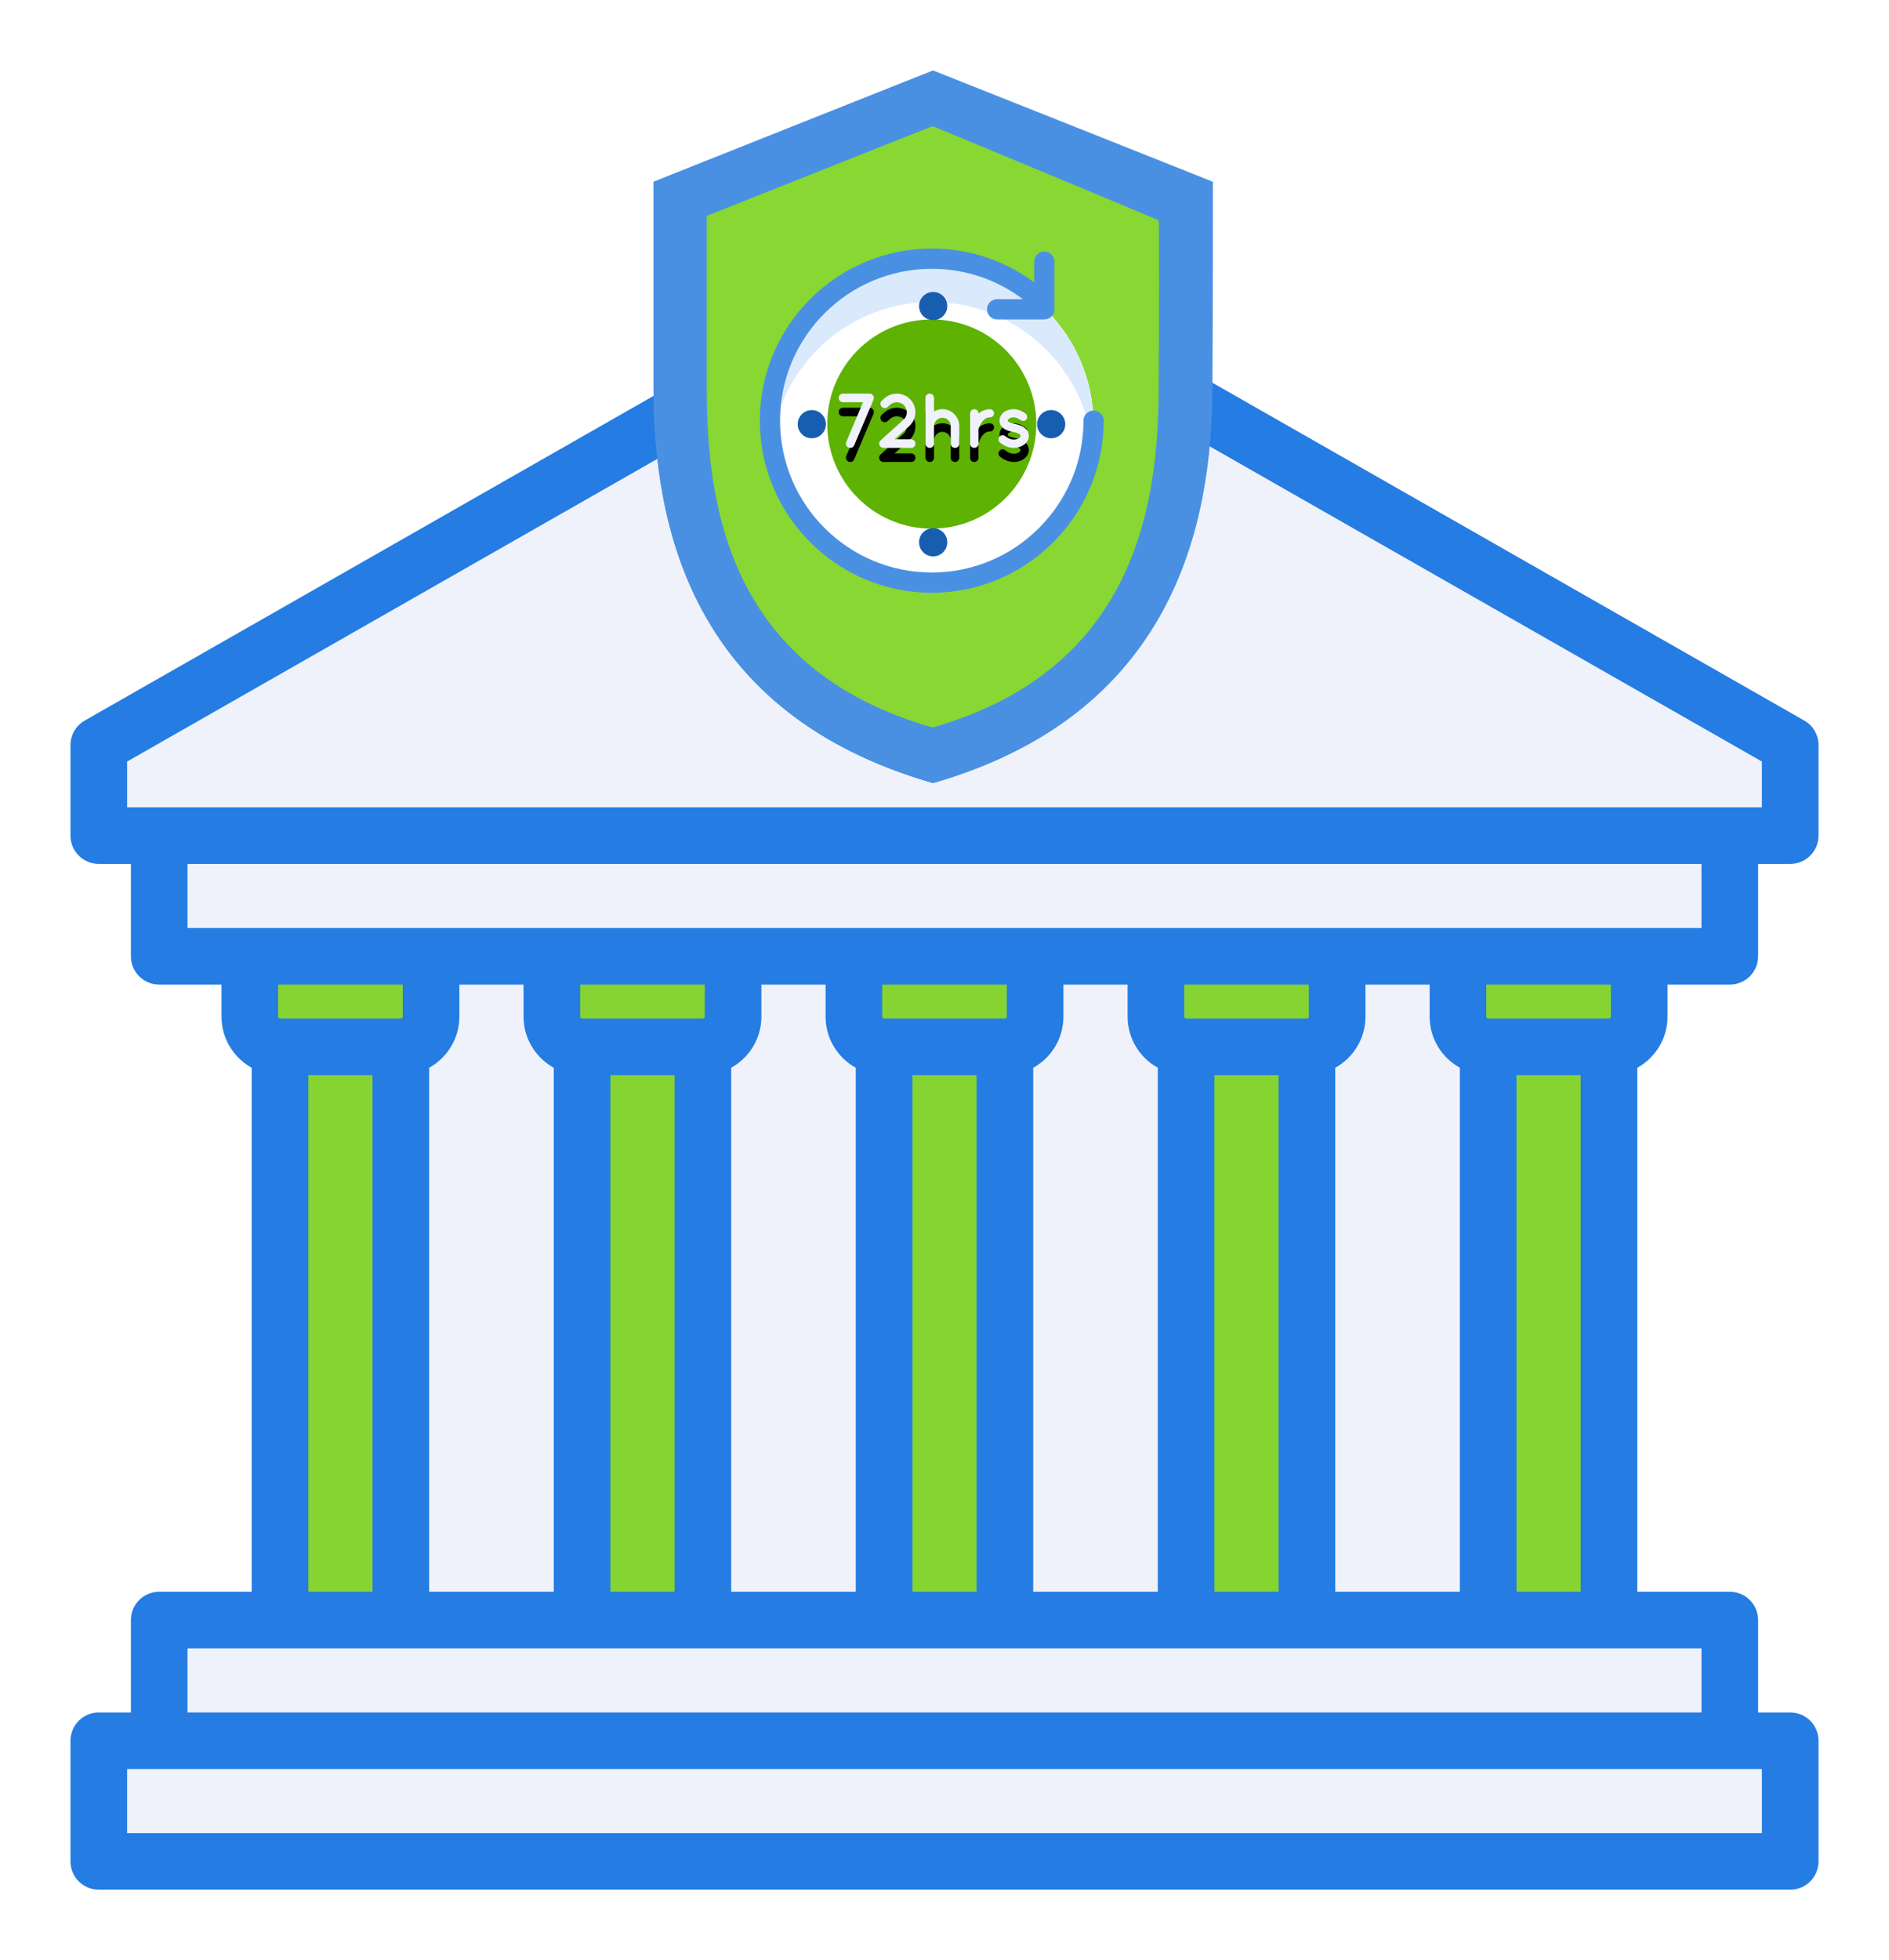
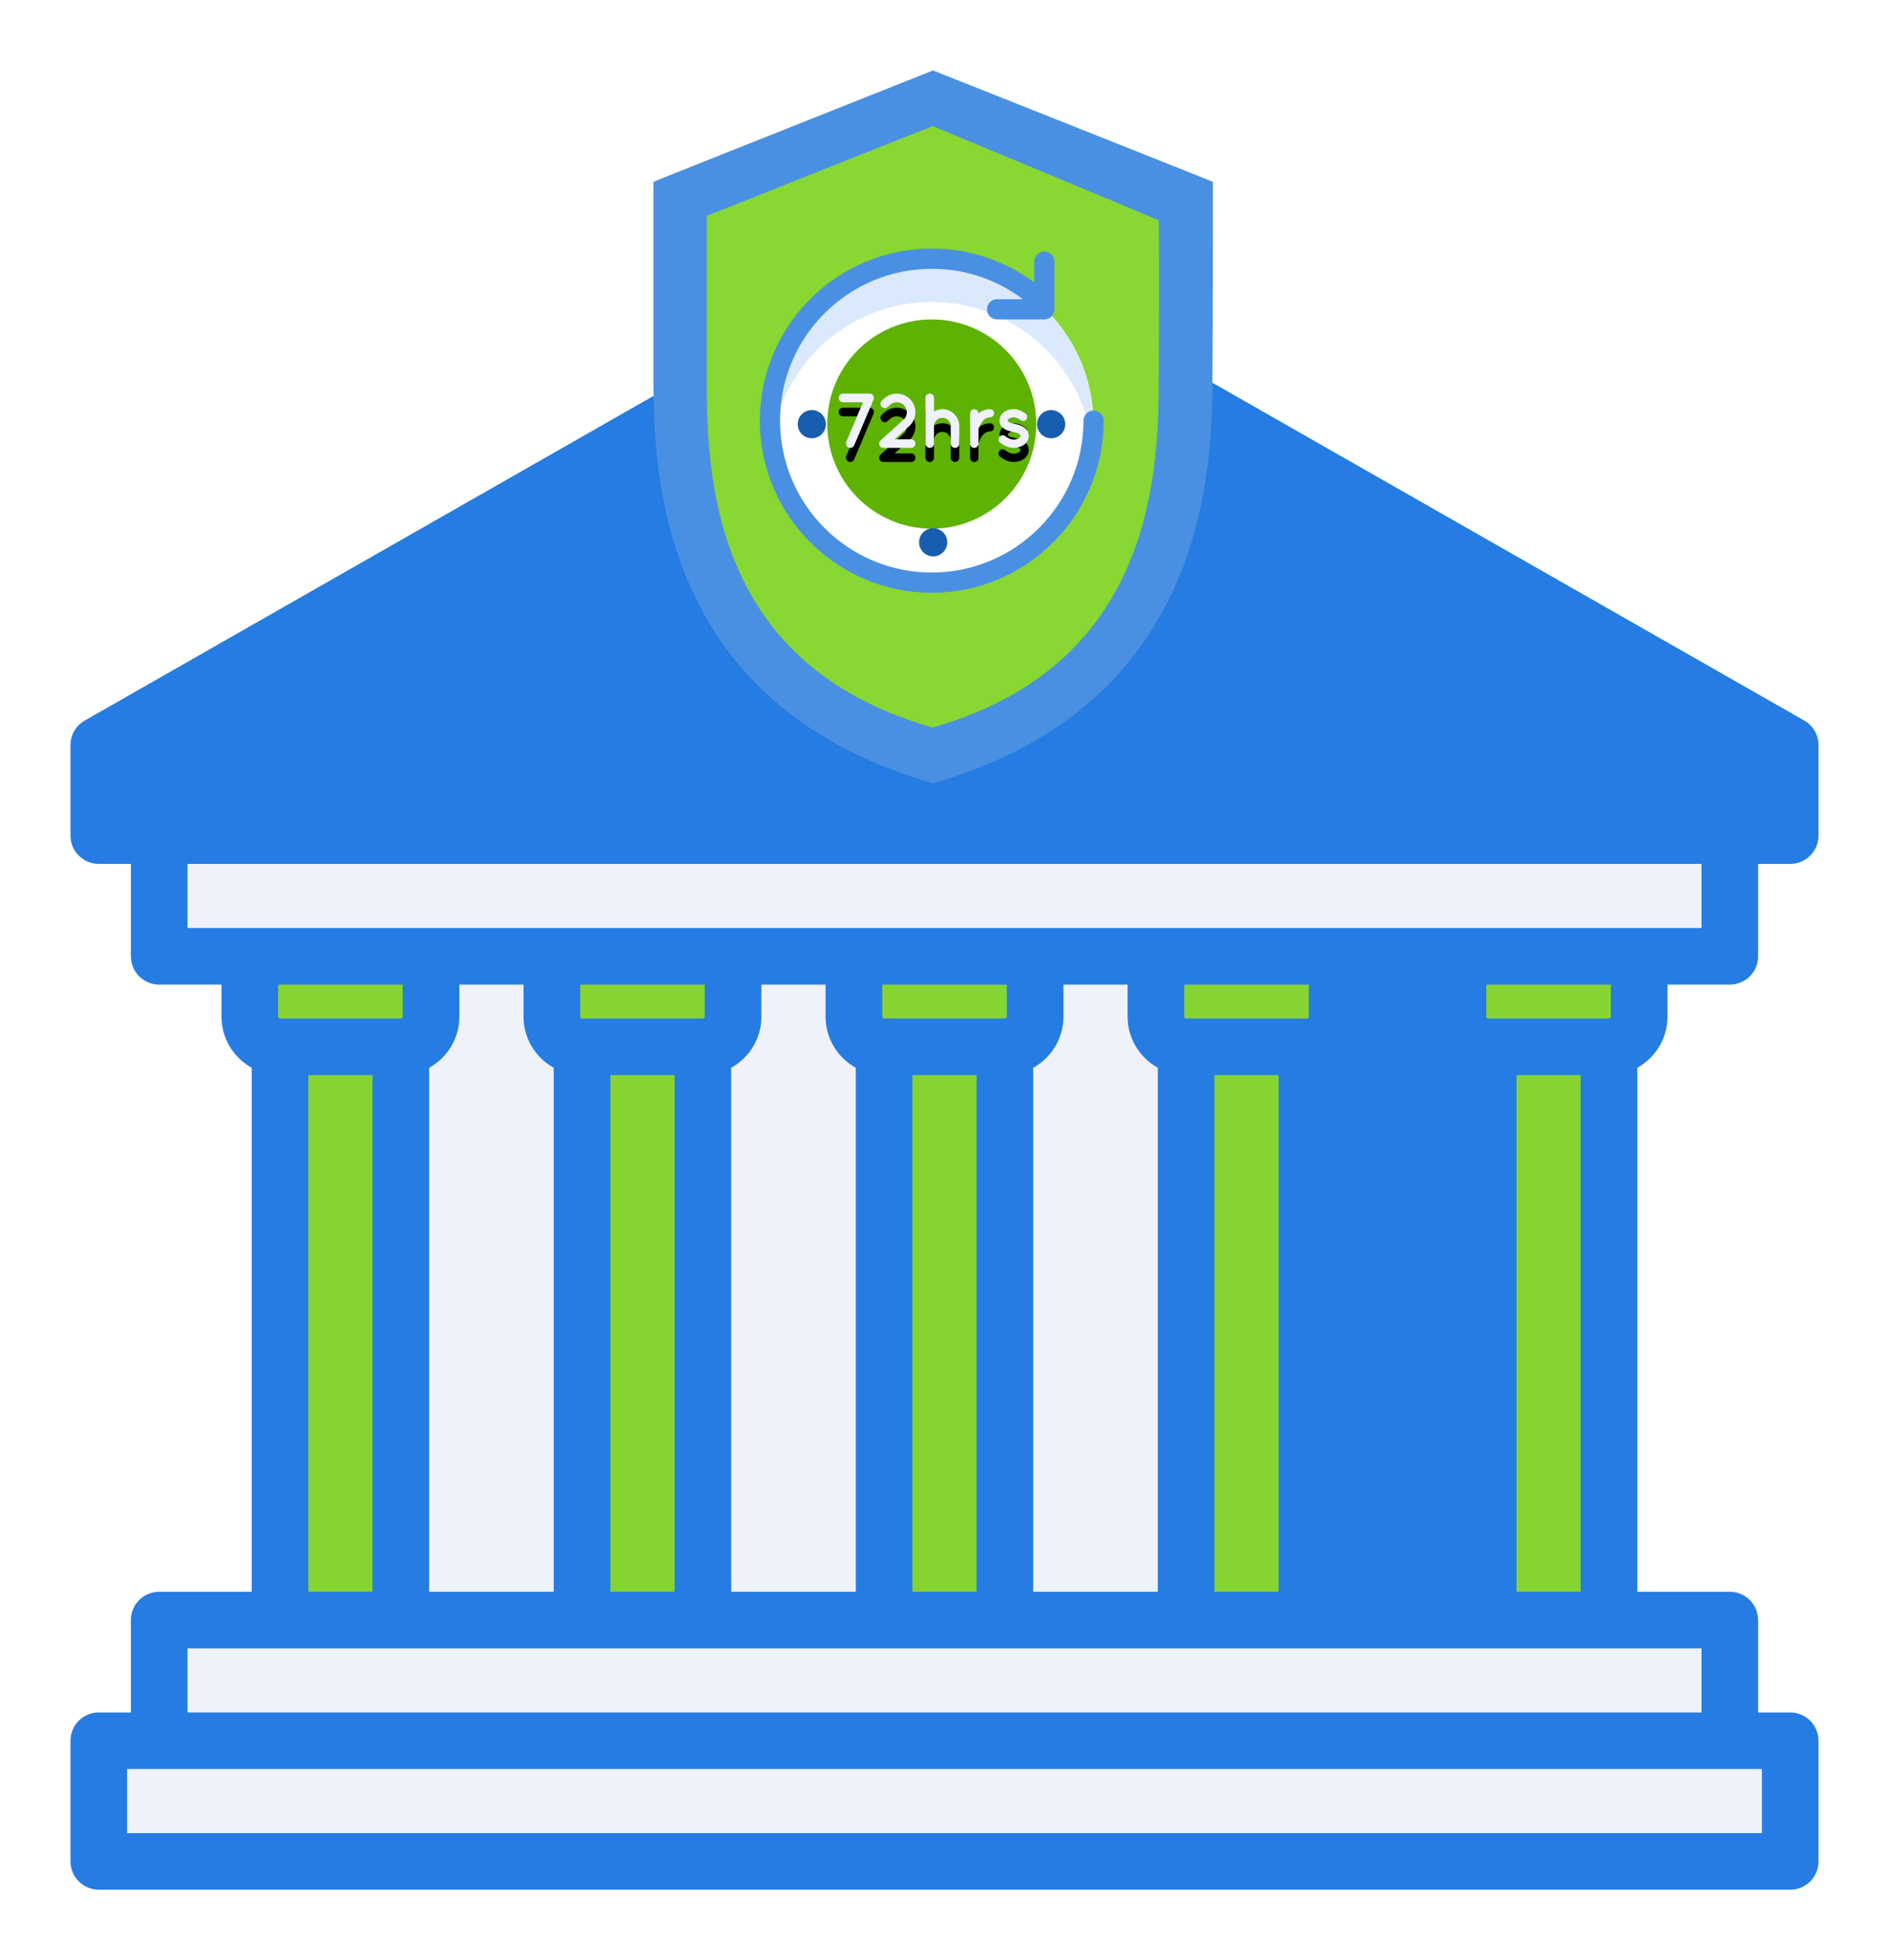
<svg xmlns="http://www.w3.org/2000/svg" xmlns:xlink="http://www.w3.org/1999/xlink" width="134px" height="139px" viewBox="0 0 134 139" version="1.1">
  <title>court</title>
  <desc>Created with Sketch.</desc>
  <defs>
    <filter x="-7.7%" y="-5.1%" width="115.3%" height="116.4%" filterUnits="objectBoundingBox" id="filter-1">
      <feOffset dx="0" dy="3" in="SourceAlpha" result="shadowOffsetOuter1" />
      <feGaussianBlur stdDeviation="2" in="shadowOffsetOuter1" result="shadowBlurOuter1" />
      <feColorMatrix values="0 0 0 0 0.486   0 0 0 0 0.478   0 0 0 0 0.478  0 0 0 0.5 0" type="matrix" in="shadowBlurOuter1" result="shadowMatrixOuter1" />
      <feMerge>
        <feMergeNode in="shadowMatrixOuter1" />
        <feMergeNode in="SourceGraphic" />
      </feMerge>
    </filter>
    <filter x="-2.8%" y="-2.1%" width="105.6%" height="106.5%" filterUnits="objectBoundingBox" id="filter-2">
      <feOffset dx="0" dy="1" in="SourceAlpha" result="shadowOffsetOuter1" />
      <feGaussianBlur stdDeviation="1" in="shadowOffsetOuter1" result="shadowBlurOuter1" />
      <feColorMatrix values="0 0 0 0 0.245   0 0 0 0 0.245   0 0 0 0 0.245  0 0 0 0.5 0" type="matrix" in="shadowBlurOuter1" result="shadowMatrixOuter1" />
      <feMerge>
        <feMergeNode in="shadowMatrixOuter1" />
        <feMergeNode in="SourceGraphic" />
      </feMerge>
    </filter>
    <filter x="-7.3%" y="-5.8%" width="114.7%" height="111.6%" filterUnits="objectBoundingBox" id="filter-3">
      <feOffset dx="0" dy="0" in="SourceAlpha" result="shadowOffsetOuter1" />
      <feGaussianBlur stdDeviation="1" in="shadowOffsetOuter1" result="shadowBlurOuter1" />
      <feColorMatrix values="0 0 0 0 0   0 0 0 0 0   0 0 0 0 0  0 0 0 0.5 0" type="matrix" in="shadowBlurOuter1" result="shadowMatrixOuter1" />
      <feMerge>
        <feMergeNode in="shadowMatrixOuter1" />
        <feMergeNode in="SourceGraphic" />
      </feMerge>
    </filter>
    <filter x="-12.1%" y="-12.1%" width="125.0%" height="125.3%" filterUnits="objectBoundingBox" id="filter-4">
      <feOffset dx="0" dy="0" in="SourceAlpha" result="shadowOffsetOuter1" />
      <feGaussianBlur stdDeviation="1" in="shadowOffsetOuter1" result="shadowBlurOuter1" />
      <feColorMatrix values="0 0 0 0 0   0 0 0 0 0   0 0 0 0 0  0 0 0 0.5 0" type="matrix" in="shadowBlurOuter1" result="shadowMatrixOuter1" />
      <feMerge>
        <feMergeNode in="shadowMatrixOuter1" />
        <feMergeNode in="SourceGraphic" />
      </feMerge>
    </filter>
    <path d="M8.107,10.65 C8.113,10.611 8.113,10.567 8.107,10.529 C8.102,10.518 8.102,10.512 8.096,10.501 C8.096,10.496 8.091,10.48 8.091,10.474 C8.079,10.463 8.074,10.458 8.068,10.447 C8.068,10.441 8.063,10.425 8.057,10.419 C8.052,10.414 8.046,10.408 8.041,10.397 C8.035,10.392 8.024,10.386 8.019,10.375 C8.013,10.364 8.008,10.359 7.997,10.353 L7.98,10.337 C7.942,10.32 7.903,10.298 7.865,10.293 C7.843,10.287 7.826,10.287 7.809,10.287 L5.919,10.287 C5.754,10.287 5.616,10.419 5.616,10.589 C5.616,10.754 5.754,10.897 5.919,10.897 L7.341,10.897 L6.151,13.717 C6.09,13.866 6.162,14.042 6.316,14.113 C6.355,14.129 6.399,14.135 6.432,14.135 C6.558,14.135 6.669,14.069 6.713,13.954 L8.091,10.705 C8.096,10.688 8.102,10.672 8.107,10.65 Z M10.755,13.525 L9.581,13.525 L10.623,12.585 C10.909,12.326 11.058,11.964 11.058,11.606 C11.058,11.293 10.948,10.969 10.717,10.721 C10.458,10.436 10.094,10.287 9.736,10.287 C9.421,10.287 9.096,10.397 8.848,10.628 L8.677,10.782 C8.551,10.897 8.545,11.084 8.655,11.211 C8.771,11.337 8.959,11.348 9.085,11.233 L9.256,11.079 C9.394,10.958 9.565,10.897 9.736,10.897 C9.928,10.897 10.121,10.969 10.265,11.128 C10.386,11.266 10.447,11.43 10.447,11.606 C10.447,11.804 10.375,11.991 10.215,12.134 L8.584,13.607 C8.463,13.723 8.451,13.91 8.567,14.036 C8.622,14.102 8.711,14.135 8.793,14.135 L10.755,14.135 C10.926,14.135 11.058,14.003 11.058,13.833 C11.058,13.662 10.926,13.525 10.755,13.525 Z M12.378,12.59 C12.384,12.266 12.643,12.002 12.968,11.997 C13.299,12.002 13.563,12.266 13.563,12.59 L13.563,13.833 C13.563,14.003 13.695,14.135 13.866,14.135 C14.037,14.135 14.169,14.003 14.169,13.833 L14.169,12.59 C14.169,11.931 13.635,11.387 12.968,11.387 C12.753,11.387 12.555,11.452 12.378,11.546 L12.378,10.589 C12.378,10.419 12.24,10.287 12.07,10.287 C11.904,10.287 11.766,10.419 11.766,10.589 L11.766,13.833 C11.766,13.86 11.772,13.888 11.777,13.91 C11.816,14.036 11.932,14.135 12.07,14.135 C12.24,14.135 12.378,14.003 12.378,13.833 L12.378,12.59 Z M16.343,11.392 C16.068,11.387 15.831,11.485 15.649,11.606 C15.61,11.634 15.566,11.678 15.533,11.716 L15.533,11.678 C15.533,11.518 15.395,11.392 15.23,11.392 C15.07,11.392 14.938,11.518 14.938,11.678 L14.938,13.844 C14.938,14.003 15.07,14.135 15.23,14.135 C15.395,14.135 15.533,14.003 15.533,13.844 L15.533,12.799 C15.561,12.722 15.627,12.513 15.759,12.337 C15.825,12.233 15.908,12.14 16.013,12.074 C16.106,12.002 16.217,11.969 16.343,11.969 C16.509,11.969 16.635,11.832 16.635,11.678 C16.635,11.518 16.509,11.392 16.343,11.392 Z M17.057,13.756 C17.278,13.932 17.608,14.129 18.038,14.135 C18.308,14.135 18.556,14.053 18.755,13.915 C18.953,13.772 19.102,13.547 19.102,13.277 C19.102,13.151 19.063,13.025 18.997,12.915 C18.903,12.761 18.755,12.656 18.606,12.59 C18.446,12.513 18.275,12.464 18.093,12.431 L18.088,12.431 L18.082,12.425 C17.895,12.392 17.751,12.343 17.68,12.293 C17.641,12.272 17.625,12.25 17.619,12.239 C17.608,12.222 17.608,12.217 17.608,12.195 C17.608,12.167 17.625,12.118 17.696,12.068 C17.768,12.013 17.889,11.969 18.027,11.969 C18.203,11.969 18.358,12.057 18.534,12.173 C18.672,12.266 18.854,12.228 18.942,12.096 C19.025,11.958 18.986,11.777 18.854,11.689 C18.677,11.568 18.407,11.387 18.027,11.387 C17.774,11.387 17.542,11.458 17.349,11.59 C17.167,11.727 17.024,11.942 17.024,12.195 C17.024,12.321 17.057,12.442 17.118,12.541 C17.217,12.689 17.349,12.788 17.498,12.86 C17.641,12.926 17.807,12.97 17.977,13.003 L17.983,13.003 C18.181,13.041 18.347,13.102 18.424,13.157 C18.468,13.184 18.49,13.206 18.495,13.222 C18.507,13.239 18.512,13.25 18.512,13.277 C18.512,13.321 18.49,13.376 18.413,13.442 C18.325,13.497 18.187,13.547 18.038,13.547 C17.823,13.552 17.575,13.426 17.432,13.305 C17.311,13.2 17.118,13.217 17.019,13.349 C16.919,13.47 16.936,13.657 17.057,13.756 Z" id="path-5" />
    <filter x="-14.8%" y="-26.0%" width="129.7%" height="204.0%" filterUnits="objectBoundingBox" id="filter-6">
      <feOffset dx="0" dy="1" in="SourceAlpha" result="shadowOffsetOuter1" />
      <feGaussianBlur stdDeviation="0.5" in="shadowOffsetOuter1" result="shadowBlurOuter1" />
      <feColorMatrix values="0 0 0 0 0   0 0 0 0 0   0 0 0 0 0  0 0 0 0.5 0" type="matrix" in="shadowBlurOuter1" />
    </filter>
  </defs>
  <g id="Banner" stroke="none" stroke-width="1" fill="none" fill-rule="evenodd" transform="translate(-767, -81)">
    <g id="court" filter="url(#filter-1)" transform="translate(772, 83)">
      <g id="courthouse" filter="url(#filter-2)" transform="translate(0, 10.601)">
        <path d="M113.287,55.49 L113.287,53.217 L117.706,53.217 C118.816,53.217 119.715,52.319 119.715,51.212 L119.715,44.66 L121.991,44.66 C123.101,44.66 124,43.762 124,42.654 L124,36.236 C124,35.516 123.614,34.851 122.988,34.494 L62.997,0.264 C62.379,-0.088 61.621,-0.088 61.003,0.264 L1.012,34.494 C0.386,34.851 0,35.516 0,36.236 L0,42.654 C0,43.762 0.899,44.66 2.009,44.66 L4.285,44.66 L4.285,51.212 C4.285,52.319 5.184,53.217 6.294,53.217 L10.713,53.217 L10.713,55.49 C10.713,57.049 11.579,58.407 12.855,59.115 L12.855,96.272 L6.294,96.272 C5.184,96.272 4.285,97.17 4.285,98.278 L4.285,104.83 L2.009,104.83 C0.899,104.83 0,105.728 0,106.836 L0,115.393 C0,116.501 0.899,117.399 2.009,117.399 L121.991,117.399 C123.101,117.399 124,116.501 124,115.393 L124,106.836 C124,105.728 123.101,104.83 121.991,104.83 L119.715,104.83 L119.715,98.278 C119.715,97.17 118.816,96.272 117.706,96.272 L111.145,96.272 L111.145,59.115 C112.421,58.407 113.287,57.049 113.287,55.49 Z" id="Path" fill="#257CE2" />
-         <path d="M89.719,96.272 L89.719,59.115 C90.995,58.407 91.862,57.049 91.862,55.49 L91.862,53.217 L96.415,53.217 L96.415,55.49 C96.415,57.049 97.281,58.407 98.557,59.115 L98.557,96.272 L89.719,96.272 Z" id="Path" fill="#EFF2FA" />
        <path d="M68.294,96.272 L68.294,59.115 C69.57,58.407 70.436,57.049 70.436,55.49 L70.436,53.217 L74.989,53.217 L74.989,55.49 C74.989,57.049 75.856,58.407 77.132,59.115 L77.132,96.272 L68.294,96.272 Z" id="Path" fill="#EFF2FA" />
        <path d="M46.868,96.272 L46.868,59.115 C48.144,58.407 49.011,57.049 49.011,55.49 L49.011,53.217 L53.564,53.217 L53.564,55.49 C53.564,57.049 54.43,58.407 55.706,59.115 L55.706,96.272 L46.868,96.272 Z" id="Path" fill="#EFF2FA" />
        <path d="M25.443,96.272 L25.443,59.115 C26.719,58.407 27.585,57.049 27.585,55.49 L27.585,53.217 L32.138,53.217 L32.138,55.49 C32.138,57.049 33.005,58.407 34.281,59.115 L34.281,96.272 L25.443,96.272 Z" id="Path" fill="#EFF2FA" />
-         <polygon id="Path" fill="#EFF2FA" points="4.017 37.4 62 4.316 119.983 37.4 119.983 40.648 4.017 40.648" />
        <path d="M109.27,55.49 C109.27,55.564 109.21,55.624 109.136,55.624 L100.566,55.624 C100.492,55.624 100.432,55.564 100.432,55.49 L100.432,53.217 L109.27,53.217 L109.27,55.49 Z" id="Shape" fill="#86D431" fill-rule="nonzero" />
        <path d="M23.568,53.217 L23.568,55.49 C23.568,55.564 23.508,55.624 23.434,55.624 L14.864,55.624 C14.79,55.624 14.73,55.564 14.73,55.49 L14.73,53.217 L23.568,53.217 Z" id="Path" fill="#86D431" />
        <path d="M44.994,53.217 L44.994,55.49 C44.994,55.564 44.934,55.624 44.86,55.624 L36.289,55.624 C36.215,55.624 36.156,55.564 36.156,55.49 L36.156,53.217 L44.994,53.217 Z" id="Path" fill="#86D431" />
        <path d="M66.419,53.217 L66.419,55.49 C66.419,55.564 66.359,55.624 66.285,55.624 L57.715,55.624 C57.641,55.624 57.581,55.564 57.581,55.49 L57.581,53.217 L66.419,53.217 Z" id="Path" fill="#86D431" />
        <path d="M87.844,53.217 L87.844,55.49 C87.844,55.564 87.785,55.624 87.711,55.624 L79.14,55.624 C79.066,55.624 79.006,55.564 79.006,55.49 L79.006,53.217 L87.844,53.217 Z" id="Path" fill="#86D431" />
        <polygon id="Path" fill="#EFF2FA" points="8.302 44.66 115.698 44.66 115.698 49.206 8.302 49.206" />
        <polygon id="Path" fill="#EFF2FA" points="119.983 113.387 4.017 113.387 4.017 108.841 119.983 108.841" />
        <polygon id="Path" fill="#EFF2FA" points="115.698 104.83 8.302 104.83 8.302 100.284 115.698 100.284" />
        <polygon id="Path" fill="#86D431" points="16.873 59.635 21.425 59.635 21.425 96.272 16.873 96.272" />
        <polygon id="Path" fill="#86D431" points="38.298 96.272 38.298 59.635 42.851 59.635 42.851 96.272" />
        <polygon id="Path" fill="#86D431" points="81.149 96.272 81.149 59.635 85.702 59.635 85.702 96.272" />
        <polygon id="Path" fill="#86D431" points="59.724 96.272 59.724 59.635 64.276 59.635 64.276 96.272" />
        <polygon id="Path" fill="#86D431" points="102.575 96.272 102.575 59.635 107.127 59.635 107.127 96.272" />
      </g>
      <g id="shield" transform="translate(41.333, 0)">
        <g id="shield-(1)" filter="url(#filter-3)" fill-rule="nonzero">
          <path d="M39.71,7.896 C39.748,7.896 20.363,0.197 19.867,0 C19.486,0.158 -0.013,7.896 0.025,7.896 L0.025,22.424 C0.025,32.491 2.811,45.638 19.867,50.533 C36.886,45.638 39.671,32.254 39.671,22.424 C39.71,17.45 39.71,7.896 39.71,7.896 Z" id="Shape" fill="#4A90E2" />
          <path d="M0.025,22.424 C0.025,32.491 2.811,45.638 19.867,50.533 L19.867,0 C19.142,0.276 0.025,7.896 0.025,7.896 C0.025,7.896 0.025,22.424 0.025,22.424 Z" id="Shape" fill="#4A90E2" />
          <path d="M35.856,10.62 C35.894,10.62 20.249,4.106 19.829,3.948 C19.486,4.066 3.765,10.344 3.803,10.304 L3.803,22.503 C3.803,30.952 5.406,42.479 19.829,46.585 C34.215,42.479 35.856,30.754 35.856,22.503 C35.894,18.318 35.894,10.62 35.856,10.62 Z" id="Shape" fill="#88D732" />
          <path d="M19.867,3.948 C19.524,4.066 3.803,10.344 3.841,10.304 L3.841,22.503 C3.841,30.952 5.444,42.479 19.867,46.585 L19.867,3.948 Z" id="Shape" fill="#88D732" />
        </g>
        <g id="24-hours-(2)" filter="url(#filter-4)" transform="translate(7.546, 12.626)">
          <ellipse id="Oval" fill="#FFFFFF" fill-rule="nonzero" cx="12.218" cy="12.479" rx="11.479" ry="11.486" />
          <ellipse id="Oval" fill="#5EB202" fill-rule="nonzero" cx="12.218" cy="12.443" rx="7.414" ry="7.418" />
          <g id="Group" transform="translate(3.169, 11.962)" fill="#185EB0" fill-rule="nonzero">
            <ellipse id="Oval" cx="17.519" cy="0.491" rx="1" ry="1" />
            <ellipse id="Oval" cx="0.539" cy="0.491" rx="1" ry="1" />
            <ellipse id="Oval" cx="9.148" cy="8.866" rx="1" ry="1" />
          </g>
          <path d="M12.218,3.793 C18.065,3.793 22.89,8.183 23.584,13.842 C23.637,13.382 23.673,12.909 23.673,12.437 C23.673,6.108 18.543,0.975 12.218,0.975 C5.892,0.975 0.762,6.108 0.762,12.437 C0.762,12.915 0.792,13.382 0.852,13.842 C1.552,8.183 6.37,3.793 12.218,3.793 Z" id="Shape" fill="#DBE9FD" fill-rule="nonzero" />
          <g id="Group" fill-rule="nonzero">
            <path d="M12.218,24.407 C5.492,24.407 0.021,18.933 0.021,12.203 C0.021,5.474 5.492,0 12.218,0 C14.95,0 17.527,0.885 19.685,2.554 C19.996,2.8 20.056,3.248 19.811,3.559 C19.566,3.87 19.117,3.93 18.807,3.685 C16.905,2.213 14.627,1.436 12.218,1.436 C6.281,1.436 1.456,6.263 1.456,12.203 C1.456,18.144 6.281,22.971 12.218,22.971 C18.155,22.971 22.98,18.144 22.98,12.203 C22.98,11.809 23.303,11.486 23.697,11.486 C24.092,11.486 24.415,11.809 24.415,12.203 C24.415,18.933 18.938,24.407 12.218,24.407 Z" id="Shape" fill="#4A90E2" />
            <path d="M20.2,5.025 L16.851,5.025 C16.457,5.025 16.134,4.702 16.134,4.307 C16.134,3.912 16.457,3.589 16.851,3.589 L19.482,3.589 L19.482,0.927 C19.482,0.532 19.805,0.209 20.2,0.209 C20.594,0.209 20.917,0.532 20.917,0.927 L20.917,4.313 C20.917,4.702 20.594,5.025 20.2,5.025 Z" id="Shape" fill="#4A90E2" />
-             <ellipse id="Oval" fill="#185EB0" cx="12.317" cy="4.078" rx="1" ry="1" />
          </g>
          <g id="72hrs">
            <use fill="black" fill-opacity="1" filter="url(#filter-6)" xlink:href="#path-5" />
            <use fill="#EFF2FA" fill-rule="evenodd" xlink:href="#path-5" />
          </g>
        </g>
      </g>
    </g>
  </g>
</svg>